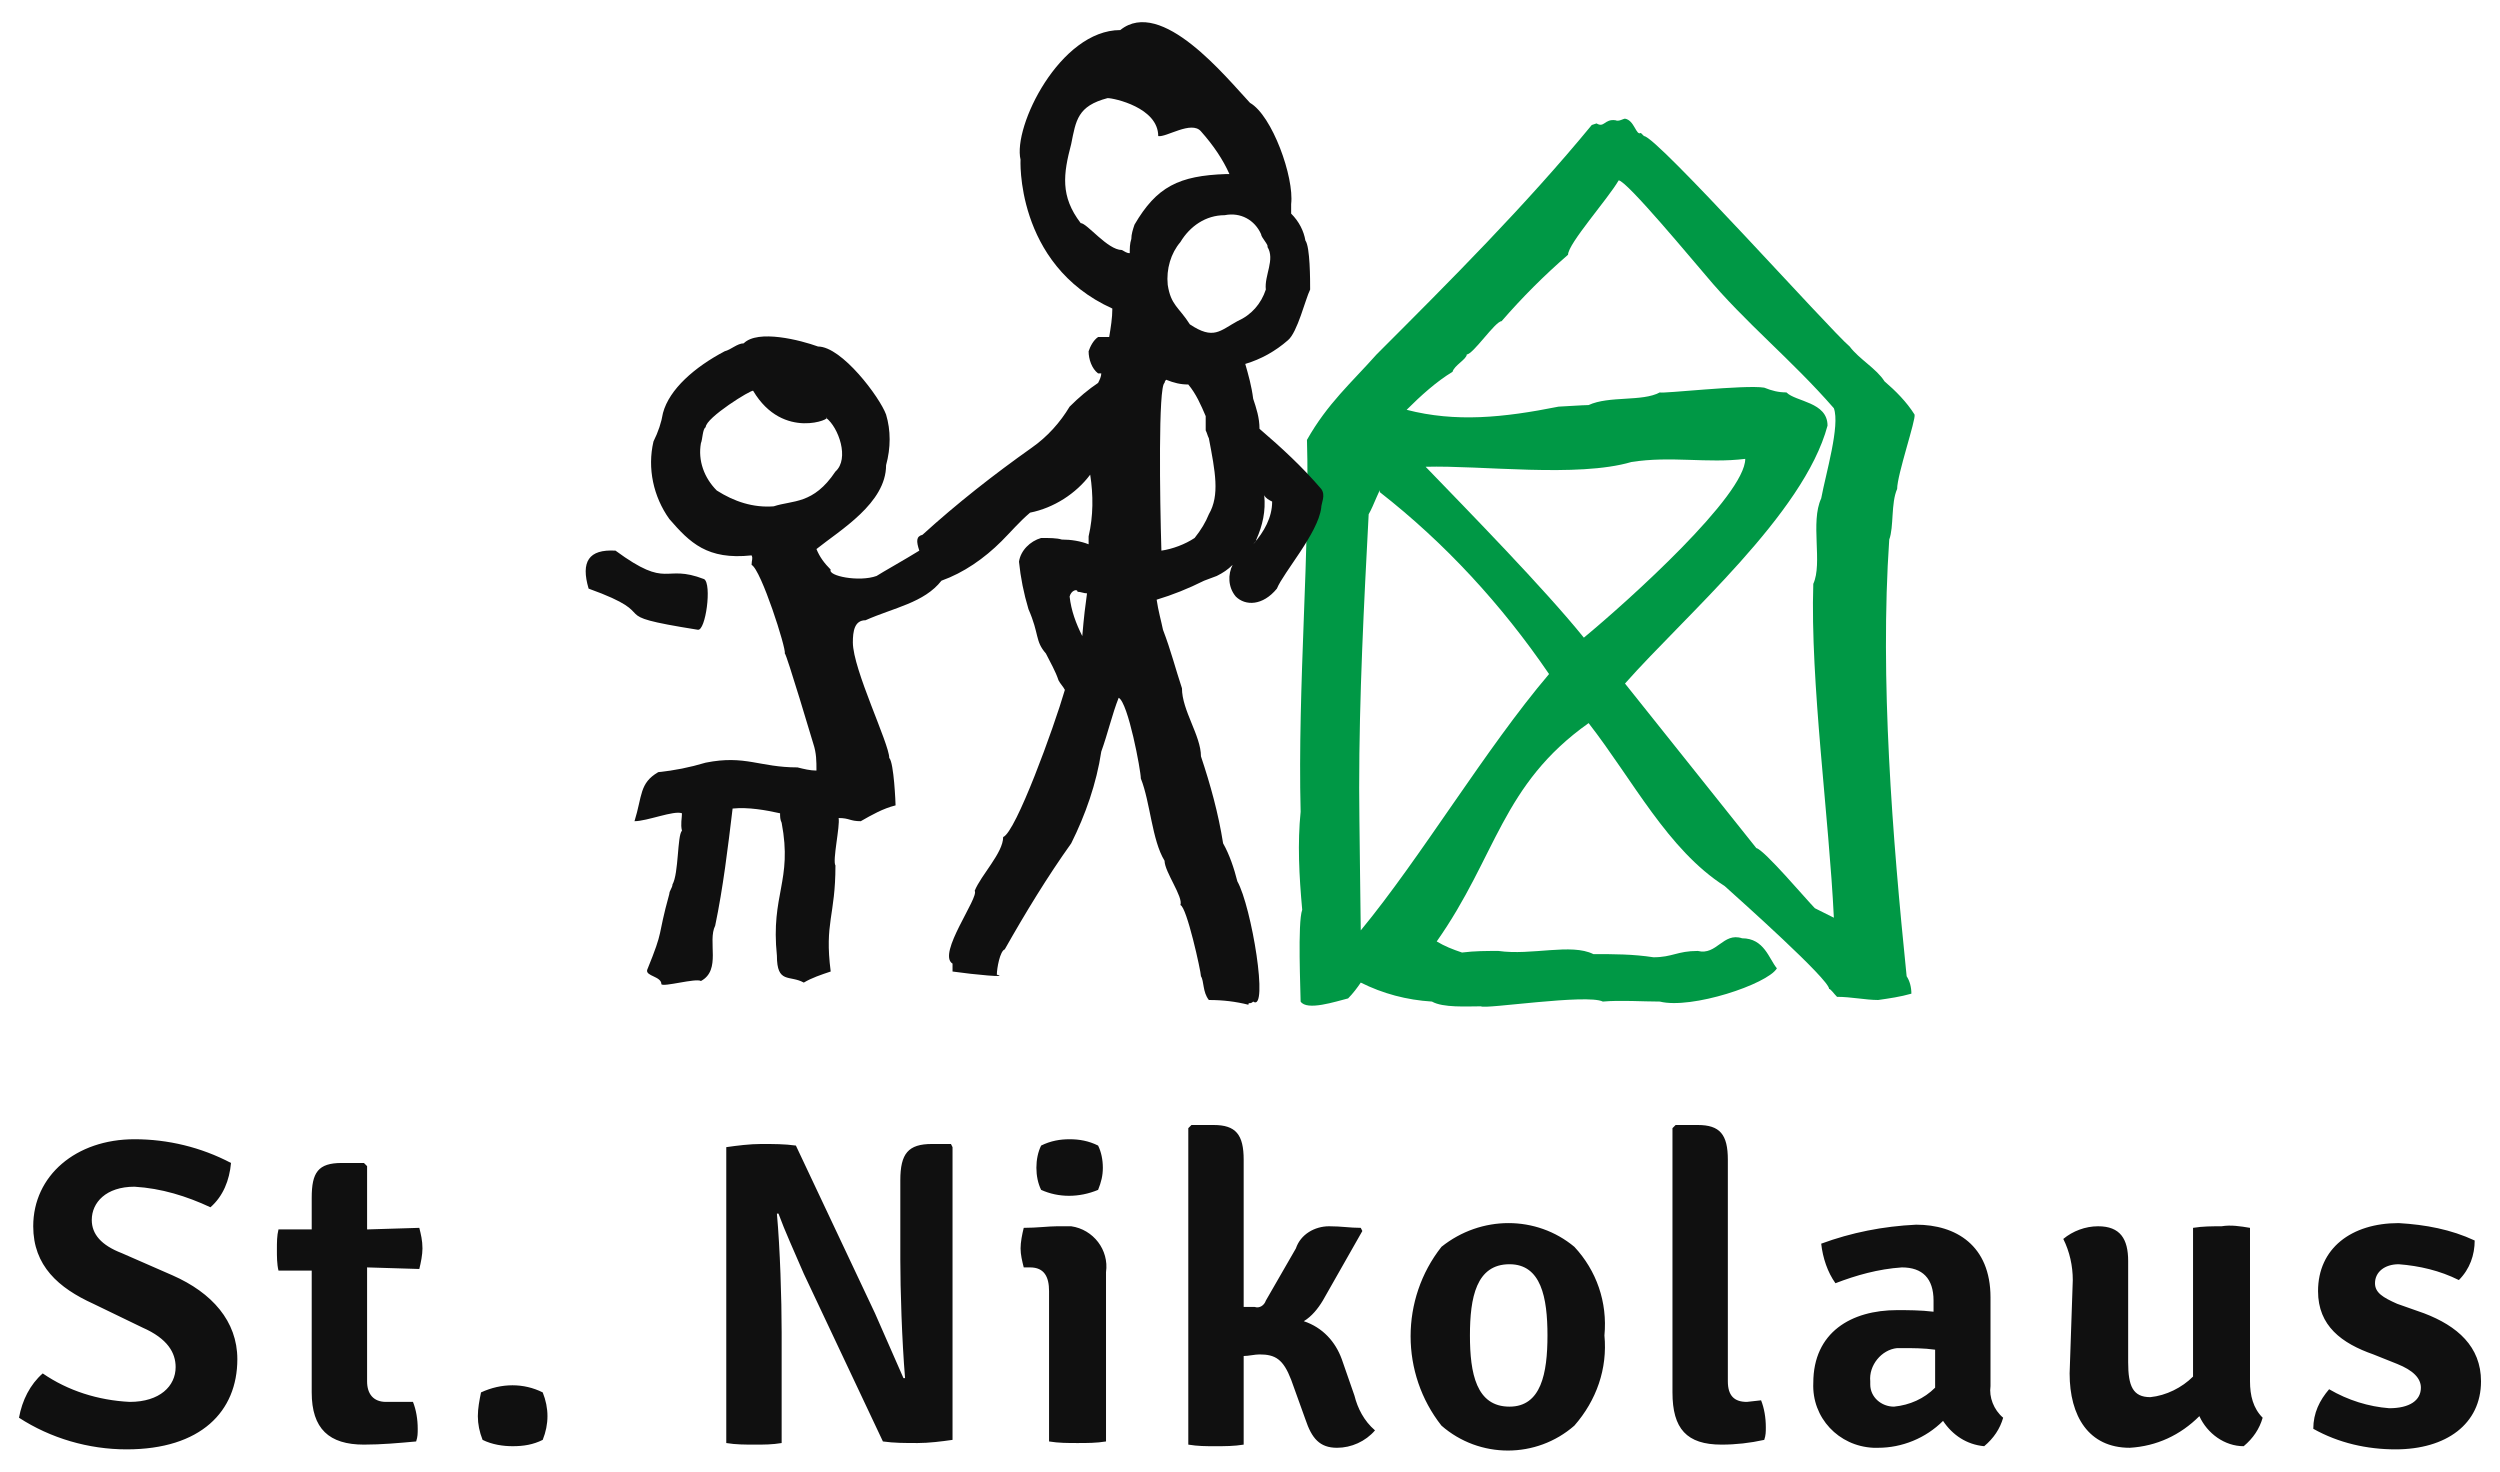
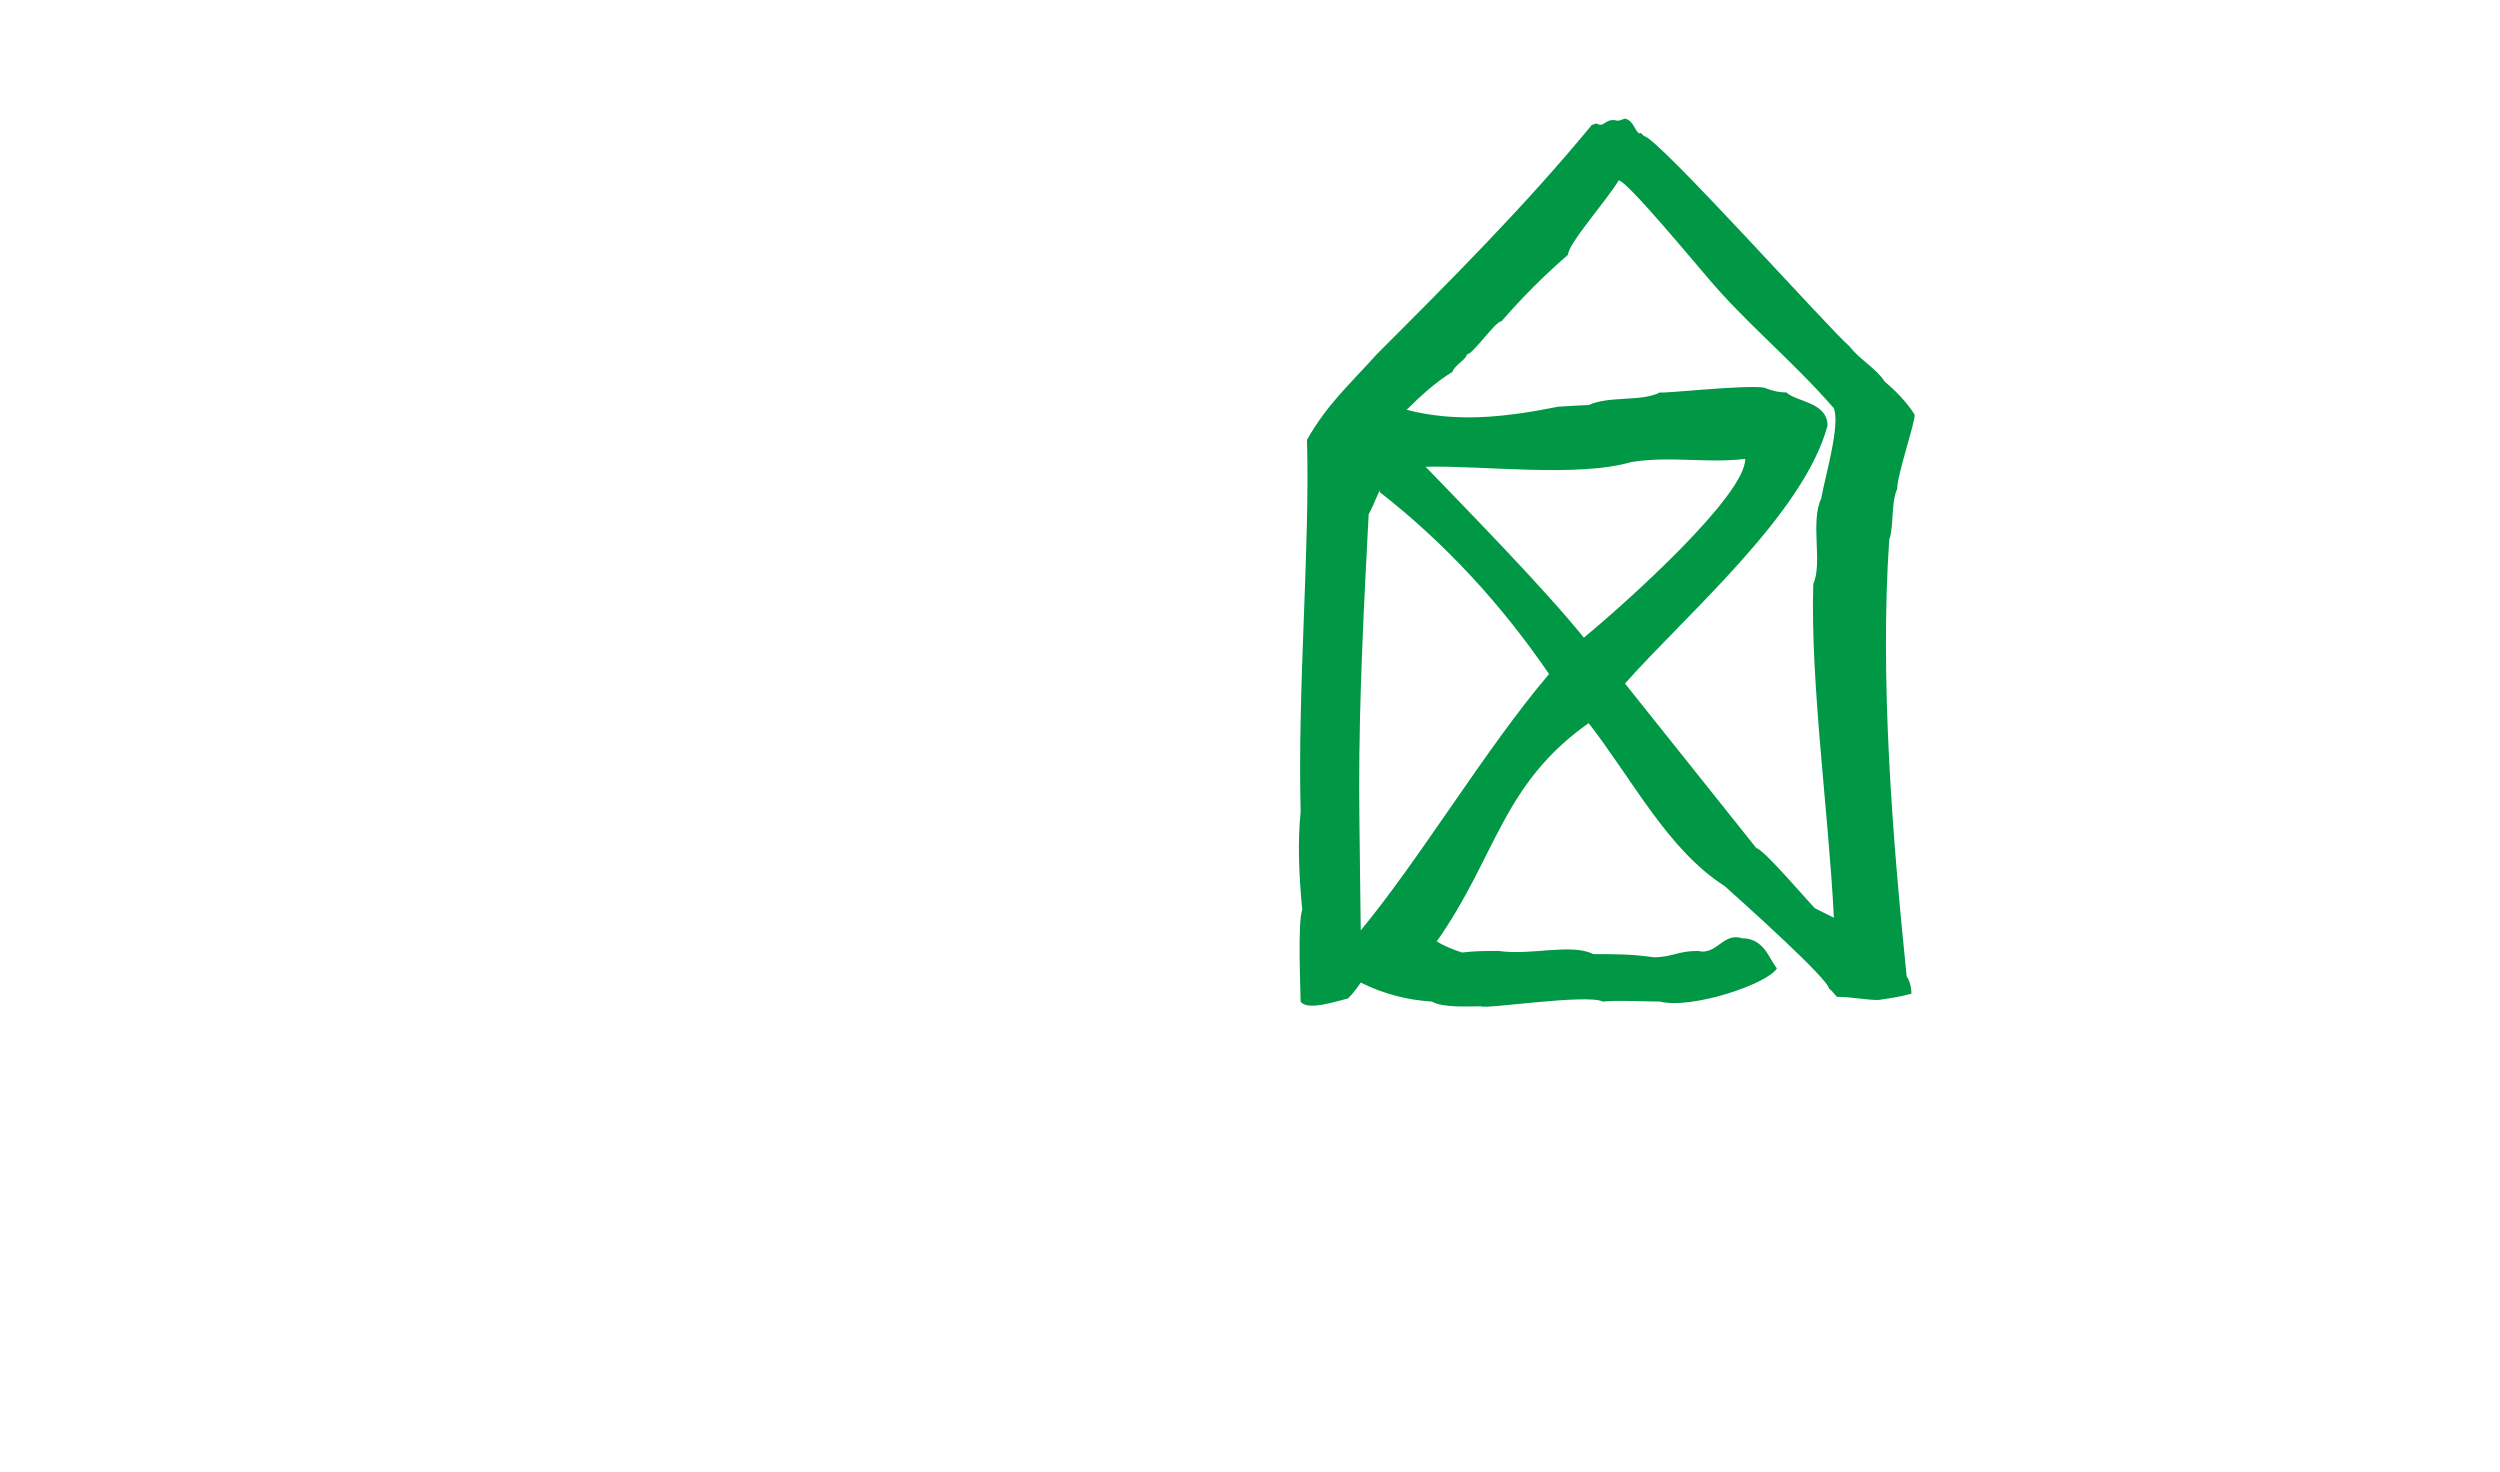
<svg xmlns="http://www.w3.org/2000/svg" version="1.1" id="Ebene_1" x="0px" y="0px" viewBox="0 0 158 93" style="enable-background:new 0 0 158 93;" xml:space="preserve">
  <style type="text/css">
	.st0{fill:#101010;}
	.st1{fill:#009845;}
	.st2{fill-rule:evenodd;clip-rule:evenodd;fill:#101010;}
</style>
  <g>
    <g>
      <g id="Gruppe_464">
-         <path id="Pfad_105" class="st0" d="M1.2,89.6c2,1.3,4.4,2,6.8,2c4.7,0,7-2.4,7-5.7c0-2.4-1.6-4.2-4.1-5.3l-3.2-1.4     c-1.3-0.5-1.9-1.2-1.9-2.1C5.8,76,6.7,75,8.5,75c1.7,0.1,3.3,0.6,4.8,1.3c0.8-0.7,1.2-1.7,1.3-2.8c-1.9-1-4-1.5-6.1-1.5     c-3.7,0-6.4,2.3-6.4,5.5c0,2.5,1.6,3.9,3.8,4.9L9,83.9c1.6,0.7,2.1,1.6,2.1,2.5c0,1.2-1,2.2-2.9,2.2c-2-0.1-3.9-0.7-5.5-1.8     C1.9,87.5,1.4,88.5,1.2,89.6 M26.5,77.6l-3.3,0.1v-4L23,73.5h-1.4c-1.5,0-1.9,0.6-1.9,2.2v2h-2.1c-0.1,0.4-0.1,0.8-0.1,1.3     c0,0.4,0,0.9,0.1,1.3h2.1V88c0,2.3,1.1,3.3,3.3,3.3c1.1,0,2.2-0.1,3.3-0.2c0.1-0.3,0.1-0.5,0.1-0.8c0-0.6-0.1-1.2-0.3-1.7h-1.7     c-0.8,0-1.2-0.5-1.2-1.3v-7.2l3.3,0.1c0.1-0.4,0.2-0.9,0.2-1.3C26.7,78.4,26.6,78,26.5,77.6 M30.2,89.5c0,0.5,0.1,1,0.3,1.5     c0.6,0.3,1.3,0.4,1.9,0.4c0.7,0,1.3-0.1,1.9-0.4c0.2-0.5,0.3-1,0.3-1.5s-0.1-1-0.3-1.5c-1.2-0.6-2.6-0.6-3.9,0     C30.3,88.5,30.2,89,30.2,89.5 M60.1,72.3h-1.2c-1.5,0-2,0.6-2,2.3v5c0,1.9,0.1,5.1,0.3,7.5h-0.1L55.3,83l-5-10.6     c-0.7-0.1-1.4-0.1-2.2-0.1c-0.7,0-1.5,0.1-2.2,0.2v18.7c0.6,0.1,1.2,0.1,1.8,0.1s1.1,0,1.7-0.1v-7c0-2.1-0.1-5.3-0.3-7.5h0.1     c0.4,1.1,1,2.4,1.6,3.8l5,10.6c0.7,0.1,1.4,0.1,2.2,0.1c0.7,0,1.5-0.1,2.2-0.2V72.5L60.1,72.3z M65.5,73.8c0,0.5,0.1,1,0.3,1.4     c1.1,0.5,2.4,0.5,3.6,0c0.2-0.5,0.3-0.9,0.3-1.4s-0.1-1-0.3-1.4c-0.6-0.3-1.2-0.4-1.8-0.4c-0.6,0-1.2,0.1-1.8,0.4     C65.6,72.8,65.5,73.3,65.5,73.8 M69.9,80.4c0.2-1.4-0.8-2.7-2.2-2.9c-0.1,0-0.3,0-0.4,0h-0.5c-0.5,0-1.3,0.1-2.1,0.1     c-0.1,0.4-0.2,0.9-0.2,1.3s0.1,0.8,0.2,1.2h0.4c0.9,0,1.2,0.6,1.2,1.5v9.5c0.6,0.1,1.2,0.1,1.8,0.1c0.6,0,1.2,0,1.8-0.1     L69.9,80.4z M84.8,85.9c-0.4-1.1-1.2-2-2.4-2.4c0.5-0.3,0.9-0.8,1.2-1.3l2.5-4.4L86,77.6c-0.7,0-1.2-0.1-2-0.1     c-0.9,0-1.8,0.5-2.1,1.4L80,82.2c-0.1,0.3-0.4,0.5-0.7,0.4h-0.7v-9.3c0-1.6-0.5-2.2-1.9-2.2h-1.4l-0.2,0.2v20     c0.6,0.1,1.1,0.1,1.7,0.1s1.2,0,1.8-0.1v-5.6c0.3,0,0.7-0.1,1-0.1c1,0,1.5,0.3,2,1.6l0.9,2.5c0.4,1.2,0.9,1.8,2,1.8     c0.9,0,1.8-0.4,2.4-1.1c-0.7-0.6-1.1-1.4-1.3-2.2L84.8,85.9z M101.4,84.4c0.2-2.1-0.5-4.1-1.9-5.6c-2.4-2-5.9-2-8.4,0     c-2.6,3.3-2.6,8,0,11.3c2.4,2.1,6,2.1,8.4,0C100.9,88.5,101.6,86.5,101.4,84.4 M92.9,84.4c0-2.4,0.4-4.5,2.5-4.5     c2,0,2.4,2.1,2.4,4.5s-0.4,4.5-2.4,4.5C93.3,88.9,92.9,86.8,92.9,84.4 M110.4,88.6c-0.8,0-1.2-0.4-1.2-1.3v-14     c0-1.6-0.5-2.2-1.9-2.2h-1.4l-0.2,0.2V88c0,2.3,0.9,3.3,3.1,3.3c0.9,0,1.8-0.1,2.7-0.3c0.1-0.3,0.1-0.5,0.1-0.8     c0-0.6-0.1-1.2-0.3-1.7L110.4,88.6z M126.6,89.6c-0.6-0.5-0.9-1.3-0.8-2V82c0-3.3-2.2-4.6-4.7-4.6c-2.1,0.1-4.1,0.5-6,1.2     c0.1,0.9,0.4,1.8,0.9,2.5c1.3-0.5,2.7-0.9,4.2-1c1.3,0,2,0.7,2,2.1v0.7c-0.8-0.1-1.7-0.1-2.3-0.1c-2.9,0-5.3,1.4-5.3,4.6     c-0.1,2.2,1.6,4,3.8,4.1c0.1,0,0.2,0,0.3,0c1.5,0,3-0.6,4.1-1.7c0.6,0.9,1.5,1.5,2.6,1.6C126,90.9,126.4,90.3,126.6,89.6      M119.7,88.9c-0.8,0-1.5-0.6-1.5-1.4c0-0.1,0-0.1,0-0.2c-0.1-1,0.7-2,1.7-2.1c0.1,0,0.3,0,0.4,0c0.5,0,1.3,0,2,0.1v2.4     C121.6,88.4,120.7,88.8,119.7,88.9 M130.8,86.8c0,2.7,1.2,4.7,3.8,4.7c1.7-0.1,3.2-0.8,4.4-2c0.5,1.1,1.6,1.9,2.8,1.9     c0.6-0.5,1-1.1,1.2-1.8c-0.6-0.6-0.8-1.4-0.8-2.3v-9.7c-0.6-0.1-1.2-0.2-1.8-0.1c-0.6,0-1.2,0-1.8,0.1V87     c-0.7,0.7-1.7,1.2-2.7,1.3c-1.1,0-1.4-0.7-1.4-2.2v-6.4c0-1.4-0.5-2.2-1.9-2.2c-0.8,0-1.6,0.3-2.2,0.8c0.4,0.8,0.6,1.7,0.6,2.6     L130.8,86.8z M146.2,90.3c1.6,0.9,3.4,1.3,5.2,1.3c3.2,0,5.4-1.6,5.4-4.3c0-2.2-1.5-3.5-3.6-4.3l-1.7-0.6     c-0.9-0.4-1.4-0.7-1.4-1.3c0-0.7,0.6-1.2,1.5-1.2c1.3,0.1,2.6,0.4,3.8,1c0.7-0.7,1-1.6,1-2.5c-1.5-0.7-3.1-1-4.8-1.1     c-3,0-5.1,1.6-5.1,4.3c0,2.2,1.5,3.3,3.5,4l1.5,0.6c1,0.4,1.5,0.9,1.5,1.5c0,0.8-0.7,1.3-2,1.3c-1.3-0.1-2.6-0.5-3.8-1.2     C146.6,88.5,146.2,89.3,146.2,90.3" />
        <path id="Pfad_106" class="st1" d="M100.1,40.3c2.9-2.4,10.2-9,10.2-11.3c-2.4,0.3-4.7-0.2-7.2,0.2c-3.4,1-9.5,0.2-13,0.3     C92.8,32.3,97.6,37.2,100.1,40.3 M88.9,25.9c3.1,0.8,6.1,0.5,9.6-0.2c0.1,0,1.6-0.1,1.9-0.1c1.3-0.6,3.4-0.2,4.5-0.8     c0.1,0.1,5.4-0.5,6.6-0.3c0.5,0.2,0.9,0.3,1.4,0.3c0.6,0.6,2.6,0.6,2.6,2.1c-1.5,5.6-9,12-12.8,16.3c2.7,3.4,5.6,7,8.3,10.4     c0.5,0.1,3.2,3.3,3.7,3.8l1.2,0.6c-0.3-6.3-1.5-14.9-1.3-21.1c0.6-1.3-0.2-3.9,0.5-5.4c0.3-1.6,1.2-4.6,0.8-5.7     c-2.7-3.1-5.6-5.4-8.1-8.4c-0.7-0.8-5-6-5.5-6c-0.7,1.2-3.2,4-3.2,4.7c-1.5,1.3-2.9,2.7-4.2,4.2c-0.4,0-1.8,2.1-2.2,2.1     c0,0.3-0.8,0.7-0.9,1.1C90.8,24.1,89.8,25,88.9,25.9 M85.9,49.8c0,1.6,0.1,8.7,0.1,9c3.8-4.6,7.9-11.5,11.9-16.2     c-3-4.4-6.6-8.3-10.7-11.5c0.1-0.5-0.4,0.9-0.7,1.4C86.2,38.2,85.9,44,85.9,49.8 M82.2,51.3c-0.2-7.9,0.6-16.8,0.4-23.5     c1.3-2.3,2.8-3.6,4.4-5.4c4.7-4.7,9.4-9.4,13.6-14.5l0.3-0.1c0.5,0.3,0.5-0.3,1.2-0.2c0.2,0.1,0.5-0.1,0.6-0.1     c0.6,0.1,0.7,1.1,1,0.9l0.2,0.2c0.8,0,11.8,12.3,13,13.3c0.6,0.8,1.7,1.4,2.2,2.2c0.7,0.6,1.4,1.3,1.9,2.1     c0.1,0.3-1.1,3.8-1.1,4.7c-0.4,0.9-0.2,2.4-0.5,3.2c-0.6,8.8,0.2,18.8,1.1,27.6c0.2,0.3,0.3,0.7,0.3,1.1     c-0.7,0.2-1.4,0.3-2.1,0.4c-0.8,0-1.7-0.2-2.6-0.2c-0.2-0.2-0.4-0.5-0.5-0.5c0-0.6-5.6-5.6-6.6-6.5c-3.6-2.3-5.8-6.7-8.6-10.3     c-5.5,3.9-5.8,8.4-9.6,13.8c0.5,0.3,1,0.5,1.6,0.7c0.8-0.1,1.5-0.1,2.3-0.1c2.1,0.3,4.6-0.5,6,0.2c1.3,0,2.5,0,3.8,0.2     c1.2,0,1.5-0.4,2.8-0.4c1.2,0.3,1.6-1.2,2.8-0.8c1.4,0,1.7,1.3,2.2,1.9c-0.6,1-5.4,2.6-7.4,2.1c-1.1,0-2.5-0.1-3.6,0     c-1-0.5-7.5,0.5-7.7,0.3c-0.9,0-2.4,0.1-3.1-0.3c-1.6-0.1-3.1-0.5-4.5-1.2c-0.2,0.3-0.5,0.7-0.8,1c-0.8,0.2-2.6,0.8-3,0.2     c0-0.6-0.2-5,0.1-5.8C82.1,55.3,82,53.3,82.2,51.3" />
-         <path id="Pfad_107" class="st2" d="M73.8,18c0.2,1.3,0.7,1.4,1.4,2.5c1.5,1,1.9,0.4,3-0.2c0.9-0.4,1.5-1.1,1.8-2     c-0.1-0.9,0.6-1.9,0.1-2.7c0.1-0.1-0.4-0.6-0.4-0.8c-0.4-0.9-1.3-1.4-2.3-1.2c-1.2,0-2.2,0.7-2.8,1.7C74,16,73.7,17,73.8,18      M48.9,32c-1.3,0.1-2.5-0.3-3.6-1c-0.8-0.8-1.2-1.9-1-3c0.1-0.2,0.1-0.9,0.3-1c0-0.6,2.9-2.4,3-2.3c1.9,3.2,5.1,1.7,4.6,1.7     c0.8,0.6,1.5,2.6,0.6,3.4C51.4,31.9,50.1,31.6,48.9,32 M68.4,40.2c-0.4-0.8-0.7-1.6-0.8-2.5c0.1-0.4,0.5-0.5,0.5-0.3     c0.2,0,0.4,0.1,0.6,0.1C68.6,38.2,68.5,39,68.4,40.2 M73.1,37.9c1-0.3,2-0.7,3-1.2c0.3-0.1,0.5-0.2,0.8-0.3     c0.4-0.2,0.7-0.4,1-0.7c-0.3,0.6-0.3,1.4,0.2,2c0.6,0.6,1.7,0.6,2.6-0.5c0.4-1,2.6-3.5,2.8-5.1c0-0.3,0.3-0.8,0-1.2     c-1.2-1.4-2.5-2.6-3.9-3.8c0-0.7-0.2-1.3-0.4-1.9c-0.1-0.8-0.3-1.5-0.5-2.2c1-0.3,1.9-0.8,2.7-1.5c0.6-0.5,1.1-2.6,1.4-3.2     c0-0.6,0-2.7-0.3-3.1c-0.1-0.6-0.4-1.2-0.9-1.7c0-0.2,0-0.4,0-0.6c0.2-1.7-1.2-5.6-2.6-6.4c-1.5-1.6-5.6-6.7-8.2-4.6     C67,1.9,64,8,64.5,10.1c0-0.2-0.4,6.6,5.8,9.4c0,0.6-0.1,1.2-0.2,1.8c-0.2,0-0.4,0-0.7,0c-0.3,0.2-0.5,0.6-0.6,0.9     c0,0.5,0.2,1.1,0.6,1.4c0.1,0,0.1,0,0.2,0c0,0.2-0.1,0.4-0.2,0.6c-0.6,0.4-1.2,0.9-1.8,1.5c-0.6,1-1.4,1.9-2.4,2.6     c-2.4,1.7-4.7,3.5-6.9,5.5c-0.4,0.1-0.4,0.4-0.2,1c-0.8,0.5-2.4,1.4-2.7,1.6c-1.1,0.4-3.1,0-2.9-0.4c-0.4-0.4-0.7-0.8-0.9-1.3     c1.5-1.2,4.4-2.9,4.4-5.3c0.3-1.1,0.3-2.2,0-3.2c-0.4-1.1-2.8-4.3-4.3-4.3c-1.1-0.4-3.8-1.1-4.7-0.2c-0.4,0-0.8,0.4-1.2,0.5     c-1.9,1-3.5,2.4-3.9,3.9c-0.1,0.6-0.3,1.2-0.6,1.8c-0.4,1.7,0,3.5,1,4.9c1.3,1.5,2.4,2.6,5.2,2.3c0.1,0.2,0,0.3,0,0.6     c0.6,0.3,2.2,5.3,2.1,5.6c0.1,0,1.8,5.7,1.8,5.7c0.2,0.6,0.2,1.1,0.2,1.7c-0.4,0-0.8-0.1-1.2-0.2c-2.4,0-3.3-0.8-5.8-0.3     c-1,0.3-2,0.5-3,0.6c-1.2,0.7-1,1.5-1.5,3.1c0.8,0,2.5-0.7,3-0.5c0,0.3-0.1,0.7,0,1.1c-0.3,0.3-0.2,2.7-0.6,3.4     c0,0.2-0.2,0.4-0.2,0.6c-0.8,2.9-0.3,2.1-1.4,4.8c-0.1,0.4,0.9,0.4,0.9,0.9c0.1,0.2,2.2-0.4,2.5-0.2c1.3-0.7,0.4-2.5,0.9-3.5     c0.5-2.4,0.8-4.9,1.1-7.4c1-0.1,2.1,0.1,3,0.3c0,0.2,0,0.4,0.1,0.6c0.7,3.7-0.7,4.5-0.3,8.4c0,1.8,0.8,1.2,1.7,1.7     c0.5-0.3,1.1-0.5,1.7-0.7c-0.4-3.1,0.3-3.5,0.3-6.7c-0.2-0.3,0.3-2.5,0.2-3c0.7,0,0.7,0.2,1.4,0.2c0.7-0.4,1.4-0.8,2.2-1     c0-0.1-0.1-2.7-0.4-3c0-0.9-2.3-5.6-2.3-7.3c0-0.7,0.1-1.4,0.8-1.4c1.8-0.8,3.7-1.1,4.8-2.5c1.4-0.5,2.7-1.4,3.8-2.5     c0.6-0.6,1.1-1.2,1.8-1.8c1.5-0.3,2.9-1.2,3.8-2.4c0.2,1.3,0.2,2.6-0.1,3.9v0.5c-0.5-0.2-1.1-0.3-1.7-0.3     C66.8,34,66.3,34,65.8,34c-0.7,0.2-1.3,0.8-1.4,1.5c0.1,1,0.3,2,0.6,3c0.7,1.6,0.4,2,1.1,2.8c0.3,0.6,0.6,1.1,0.8,1.7     c0.1,0.2,0.3,0.4,0.4,0.6c-0.7,2.4-3.1,9-3.9,9.3c0,1-1.4,2.4-1.8,3.4c0.3,0.4-2.4,4-1.4,4.6c0,0.1,0,0.3,0,0.5     c1.4,0.2,3.6,0.4,2.8,0.2c0-0.4,0.2-1.5,0.5-1.6c1.3-2.3,2.7-4.6,4.2-6.7c0.9-1.8,1.6-3.8,1.9-5.8c0.4-1.1,0.7-2.4,1.1-3.4     c0.6,0.3,1.4,4.6,1.4,5.1c0.6,1.5,0.7,3.9,1.5,5.2c0,0.7,1.2,2.3,1,2.8c0.4,0.1,1.3,4.2,1.3,4.5c0.2,0.3,0.1,1,0.5,1.5     c0.9,0,1.7,0.1,2.5,0.3c0-0.2,0.1,0,0.3-0.2c1,0.7-0.1-6-1-7.6c-0.2-0.8-0.5-1.7-0.9-2.4c-0.3-1.9-0.8-3.7-1.4-5.5     c0-1.3-1.2-2.9-1.2-4.3c-0.4-1.2-0.7-2.4-1.2-3.7C73.4,39.3,73.2,38.6,73.1,37.9 M79.2,34.4c0.1-0.1,0.2-0.2,0.2-0.3     c0.4-0.9,0.6-1.8,0.5-2.8c0.1,0.2,0.3,0.3,0.5,0.4C80.4,32.7,79.9,33.6,79.2,34.4 M77.7,11h-0.2c-3,0.1-4.4,0.8-5.8,3.2     c-0.1,0.3-0.2,0.6-0.2,0.9c-0.1,0.3-0.1,0.6-0.1,0.9c-0.2,0-0.3-0.1-0.5-0.2c-0.9,0-2.2-1.7-2.6-1.7c-1.3-1.7-1.1-3.1-0.6-5     C68,7.6,68.1,6.7,70,6.2c0.4,0,3.2,0.6,3.2,2.4c0.5,0.1,2.1-1,2.7-0.3C76.7,9.2,77.3,10.1,77.7,11 M73.7,24     c0.5,0.2,0.9,0.3,1.4,0.3c0.5,0.6,0.8,1.3,1.1,2c0,0.4,0,0.8,0,0.9c0.1,0.2,0.1,0.3,0.2,0.5c0.4,2.1,0.7,3.6,0,4.8     c-0.2,0.5-0.5,1-0.9,1.5c-0.6,0.4-1.4,0.7-2.1,0.8c-0.1-3.3-0.2-10.4,0.2-10.6C73.6,24.2,73.6,24.1,73.7,24 M37.2,37.2     c5,1.8,0.6,1.6,6.9,2.6c0.5,0.1,0.9-2.9,0.4-3.2c-2.6-1-2.2,0.7-5.6-1.8C37.2,34.7,36.7,35.5,37.2,37.2" />
      </g>
    </g>
  </g>
</svg>